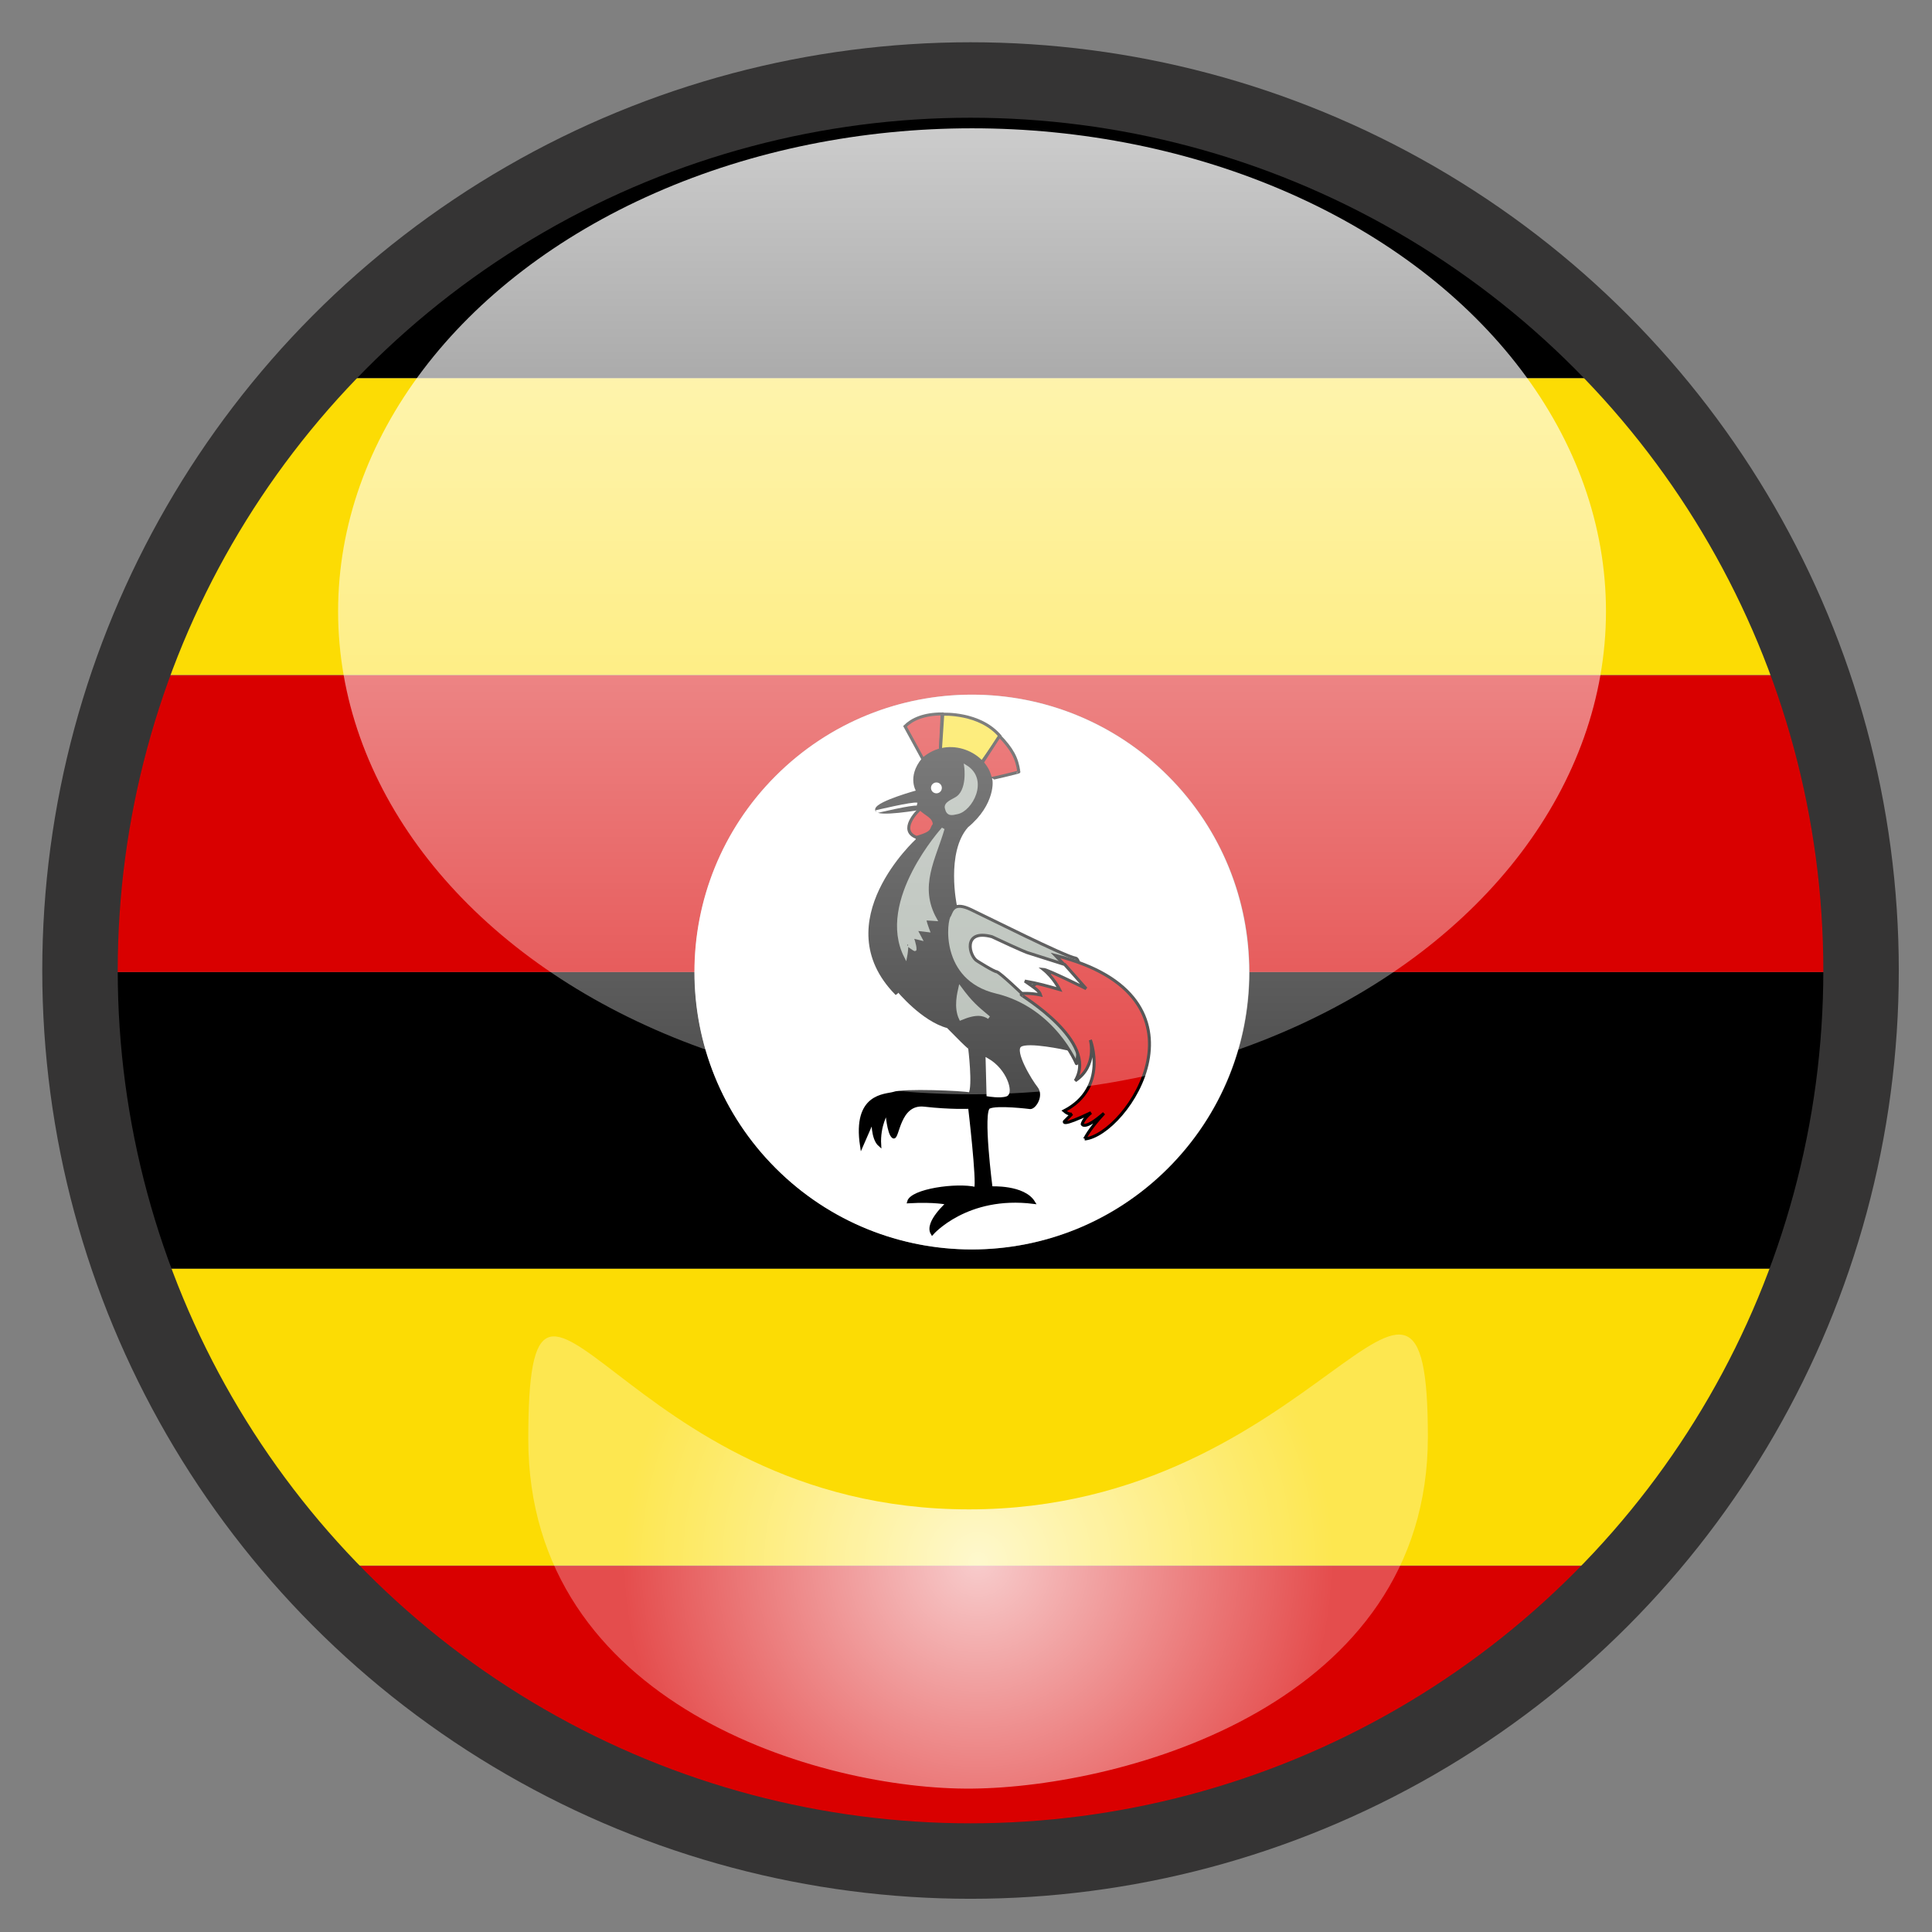
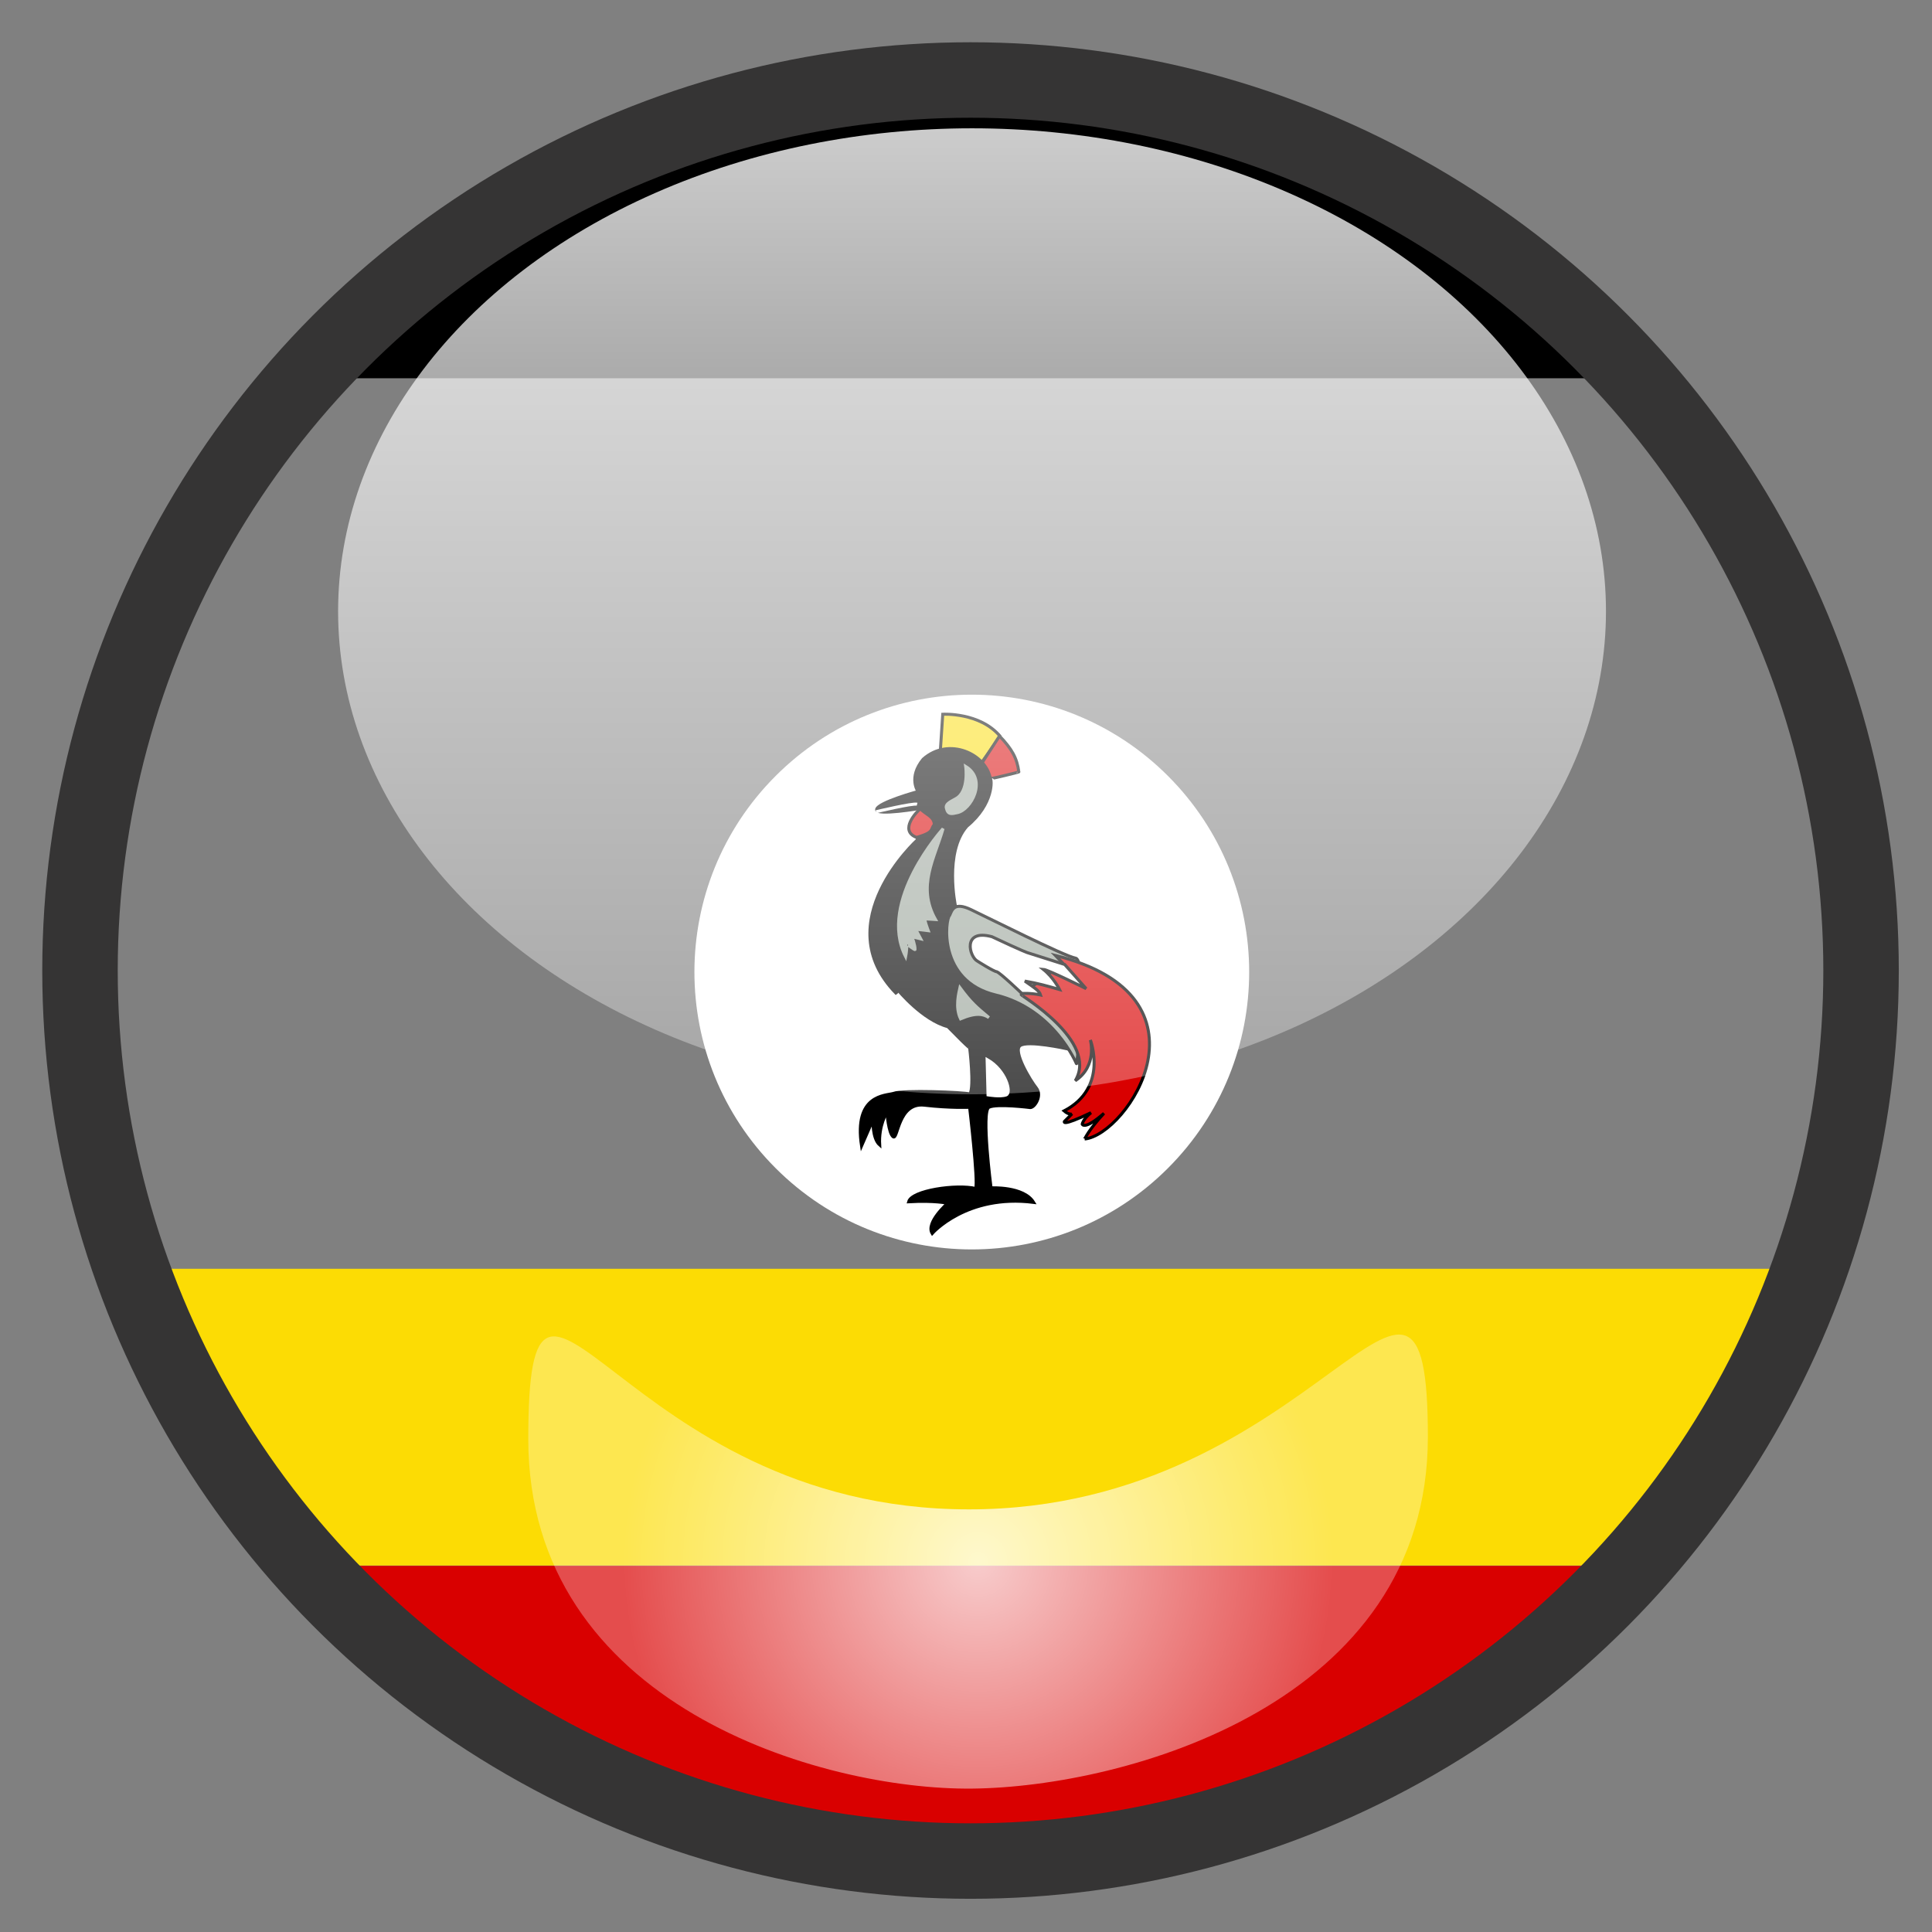
<svg xmlns="http://www.w3.org/2000/svg" version="1.1" x="0px" y="0px" width="640px" height="640px" viewBox="0 0 640 640" style="enable-background:new 0 0 640 640;" xml:space="preserve">
  <rect x="0" y="0" width="640" height="640" fill="#808080" stroke="none" />
  <g id="Layer_7">
    <g id="Layer_8">
      <g>
        <path style="fill:none;" d="M269.6,617c16.9,2.9,34.2,4.5,51.9,4.5s35-1.5,51.9-4.5H269.6z" />
        <path style="fill:none;" d="M321.5,21.5c-19.6,0-38.8,1.9-57.4,5.5h114.9C360.3,23.4,341.1,21.5,321.5,21.5z" />
-         <path d="M621.5,322H413.9c0,50.8-41.2,91.9-91.9,91.9c-50.8,0-91.9-41.2-91.9-91.9H21.5c0.1,34.5,5.9,67.5,16.7,98.3h566.6     C615.6,389.5,621.4,356.5,621.5,322z" />
        <path d="M378.9,27H264.1c-67.2,13-126.5,48.5-169.6,98.3h454C505.4,75.5,446.2,40.1,378.9,27z" />
-         <path style="fill:#FCDC04;" d="M548.5,125.3h-454c-24.7,28.6-44.1,61.9-56.7,98.3h567.3C592.6,187.2,573.2,153.9,548.5,125.3z" />
-         <path style="fill:#D90000;" d="M322,230.1c50.8,0,91.9,41.2,91.9,91.9h207.6c0-0.2,0-0.3,0-0.5c0-34.3-5.8-67.2-16.3-97.8H37.8     c-10.6,30.7-16.3,63.6-16.3,97.8c0,0.2,0,0.3,0,0.5h208.6C230.1,271.2,271.2,230.1,322,230.1z" />
        <path style="fill:#FCDC04;" d="M604.8,420.3H38.2c12.7,36.5,32.3,69.8,57.2,98.3h452.2C572.5,490.1,592.1,456.9,604.8,420.3z" />
        <path style="fill:#D90000;" d="M547.6,518.7H95.4c44.2,50.6,105.1,86.3,174.2,98.3h103.8C442.4,605,503.4,569.3,547.6,518.7z" />
        <ellipse transform="matrix(0.707 -0.707 0.707 0.707 -133.388 322.005)" style="fill:#FFFFFF;" cx="322" cy="322" rx="91.9" ry="91.9" />
      </g>
    </g>
    <g>
-       <path style="fill:#D90000;stroke:#000000;" d="M305.8,251.6l-6-11c2.3-2.3,6.2-4.1,12.3-4.1c0,0.4-0.6,12-0.6,12L305.8,251.6z" />
      <path style="fill:#FCDC04;stroke:#000000;" d="M311.5,248.7l0.8-12.1c0,0,12.3-0.7,19,7.3c0.1-0.1-6.6,9.4-6.6,9.4L311.5,248.7z" />
      <path style="fill:#D90000;stroke:#000000;" d="M325,253.2l6.1-9.4c4.1,4.3,5.8,7.3,6.4,11.9c0.1,0.1-9.6,2.4-9.6,2.3    C327.9,257.9,325.1,253.3,325,253.2z" />
      <path style="stroke:#000000;" d="M308.8,408.6c0,0,11.4-13.1,33.6-10.3c-3.3-5.4-14.1-4.8-14.1-4.8s-3.3-25.4-0.7-26.7    c2.6-1.3,13.7,0.1,13.7,0.1c1.5,0,4-4,2-6.5c-2-2.5-7.8-12.1-5.4-14c2.4-1.9,15.5,1,15.5,1l-36.9-47.3c0,0-3.8-17.8,3.8-26.4    c9.1-7.5,8.2-15.7,7.8-15.6c-1.3-8.3-13.8-14.2-22.3-6.6c-5,6.1-1.7,10.7-1.7,10.7s-13.2,3.6-13.7,5.9c-0.5,2.3,14.9-0.4,14.9-0.4    l-1.5,10.6c0,0-29.9,27.2-7,50.7c0.2-0.1,0.7-1,0.7-1s8.1,9.9,16.5,12.1c8,8.2,7.2,6.9,7.2,6.9s1.6,12.9,0.1,15.4    c-2-0.6-22.3-1.4-25.3-0.2c-2.7,0.8-13.2,0.3-10.6,17.4c2-4.6,3.8-8.7,3.8-8.7s-0.3,6.2,2.2,8.4c-0.4-6.5,2.4-10.9,2.4-10.9    s0.5,7.1,2.1,8.2c1.6,1,1.6-11.5,10.3-10.5c8.7,1,15,0.7,15,0.7s2.9,24.6,2,26.9c-6.3-1.5-21.2,0.6-22.2,4.4    c8.8-0.5,12.9,0.5,12.9,0.5S306.6,405,308.8,408.6L308.8,408.6z" />
      <path style="fill:#9CA69C;stroke:#9CA69C;" d="M312.4,274.5c0,0-21.8,24-12.4,42.4c0.5-2.6,0.3-4.2,0.6-4.1    c-0.5-0.3,2.7,2.2,2.5,1.7c0.1-1.3-1-4.2-1-4.2l2.9,0.7l-1.7-3.2l4.2,0.5c0,0-1.5-3.9-1-3.9c0.5,0,3.4,0.2,3.4,0.2    C303.7,293.6,309.6,284.3,312.4,274.5L312.4,274.5z M319.9,253.9c0,0,1.2,8.3-3.3,10.7c-0.7,0.5-3.6,1.5-3.1,3.1    c0.5,2.3,1.8,1.9,3.6,1.5C321.7,268.3,327.1,258.3,319.9,253.9L319.9,253.9z" />
-       <circle style="fill:#FFFFFF;" cx="310.2" cy="261" r="1.8" />
      <path style="fill:#D90000;stroke:#000000;" d="M304.9,267.9c-1.2,0.9-7.2,7.2-1.3,9.5c6.2-1.7,4.5-2.8,5.9-4.2    C309.5,270.4,306.4,269.7,304.9,267.9z" />
      <path style="fill:#9CA69C;stroke:#9CA69C;" d="M318,327.2c-0.3,1.4-1.7,6.4,0.2,10.3c5.2-2.2,7.6-1.6,9.4-0.4    C323.4,333.6,321.7,332.2,318,327.2L318,327.2z" />
      <path style="fill:#FFFFFF;stroke:#FFFFFF;" d="M327,351l0.3,11.7c0,0,4.1,0.7,6,0S333.2,354.5,327,351z" />
      <path style="fill:#9CA69C;stroke:#000000;" d="M356.6,352.4c0,0-7.5-18.2-26.8-22.8c-19.2-4.6-16.7-25.1-15.2-26.4    c0.8-1.8,1.5-4.5,7-1.9c5.5,2.6,31.1,15.5,34.7,16.1C360.1,318.1,356.9,352.9,356.6,352.4z" />
      <path style="fill:#D90000;stroke:#000000;" d="M338.3,329.5c-0.3,0.2,25.7,15.4,17.9,28.5c7.4-4.9,5-13.5,5-13.5    s6.1,15.8-8.7,23.5c1.6,1.4,2.6,1,2.6,1l-2.5,2.5c0,0-1.2,1.9,8.8-2.9c-2.7,2.2-2.9,3.8-2.9,3.8s0.7,2.1,7.2-3.6    c-5.2,5.6-6.4,8.6-6.4,8.5c14.1-1.3,44.9-47.2-9.7-60.8c2.9,3,2.5,2.6,2.5,2.6L338.3,329.5z" />
      <path style="fill:#FFFFFF;stroke:#000000;" d="M339.5,325c3.6,2.5,4.8,3.3,5.2,4.6c-3.2-0.7-6.2-0.5-6.2-0.5s-7-6.7-8.3-7.2    c-0.9,0-6.4-3.5-6.4-3.5c-2.7-1.4-5.2-10.8,4.8-8.1c10.4,4.9,11.8,5.3,11.8,5.3c4.1,1.3,8.2,2.6,12.3,3.9l7.1,8    c0,0-12.7-6.3-14.2-6.4c3.5,2.8,5.4,6.7,5.4,6.7C347.2,326.7,343.7,325.7,339.5,325L339.5,325z" />
      <path style="stroke:#FFFFFF;" d="M290.2,268.9c0,0,12.1-2.9,13.6-2.5" />
    </g>
  </g>
  <g id="Layer_2_copy_1_">
    <circle style="fill:none;stroke:#353434;stroke-width:25;stroke-miterlimit:10;" cx="321.5" cy="321.5" r="295" />
  </g>
  <g id="Layer_4">
    <linearGradient id="SVGID_1_" gradientUnits="userSpaceOnUse" x1="322" y1="362.5" x2="322" y2="42.5">
      <stop offset="0" style="stop-color:#FFFFFF;stop-opacity:0.3" />
      <stop offset="1" style="stop-color:#FFFFFF;stop-opacity:0.8" />
    </linearGradient>
    <ellipse style="fill:url(#SVGID_1_);" cx="322" cy="202.5" rx="210" ry="160" />
  </g>
  <g id="Layer_4_copy">
    <radialGradient id="SVGID_2_" cx="324" cy="517.308" r="118.016" gradientUnits="userSpaceOnUse">
      <stop offset="0" style="stop-color:#FFFFFF;stop-opacity:0.8" />
      <stop offset="1" style="stop-color:#FFFFFF;stop-opacity:0.3" />
    </radialGradient>
    <path style="fill:url(#SVGID_2_);" d="M473,476c0,88.4-100.3,116-151,116.5C272.3,593,175,565,175,476.7S205,500,321,500   S473,387.6,473,476z" />
  </g>
  <g id="Layer_3">
</g>
</svg>